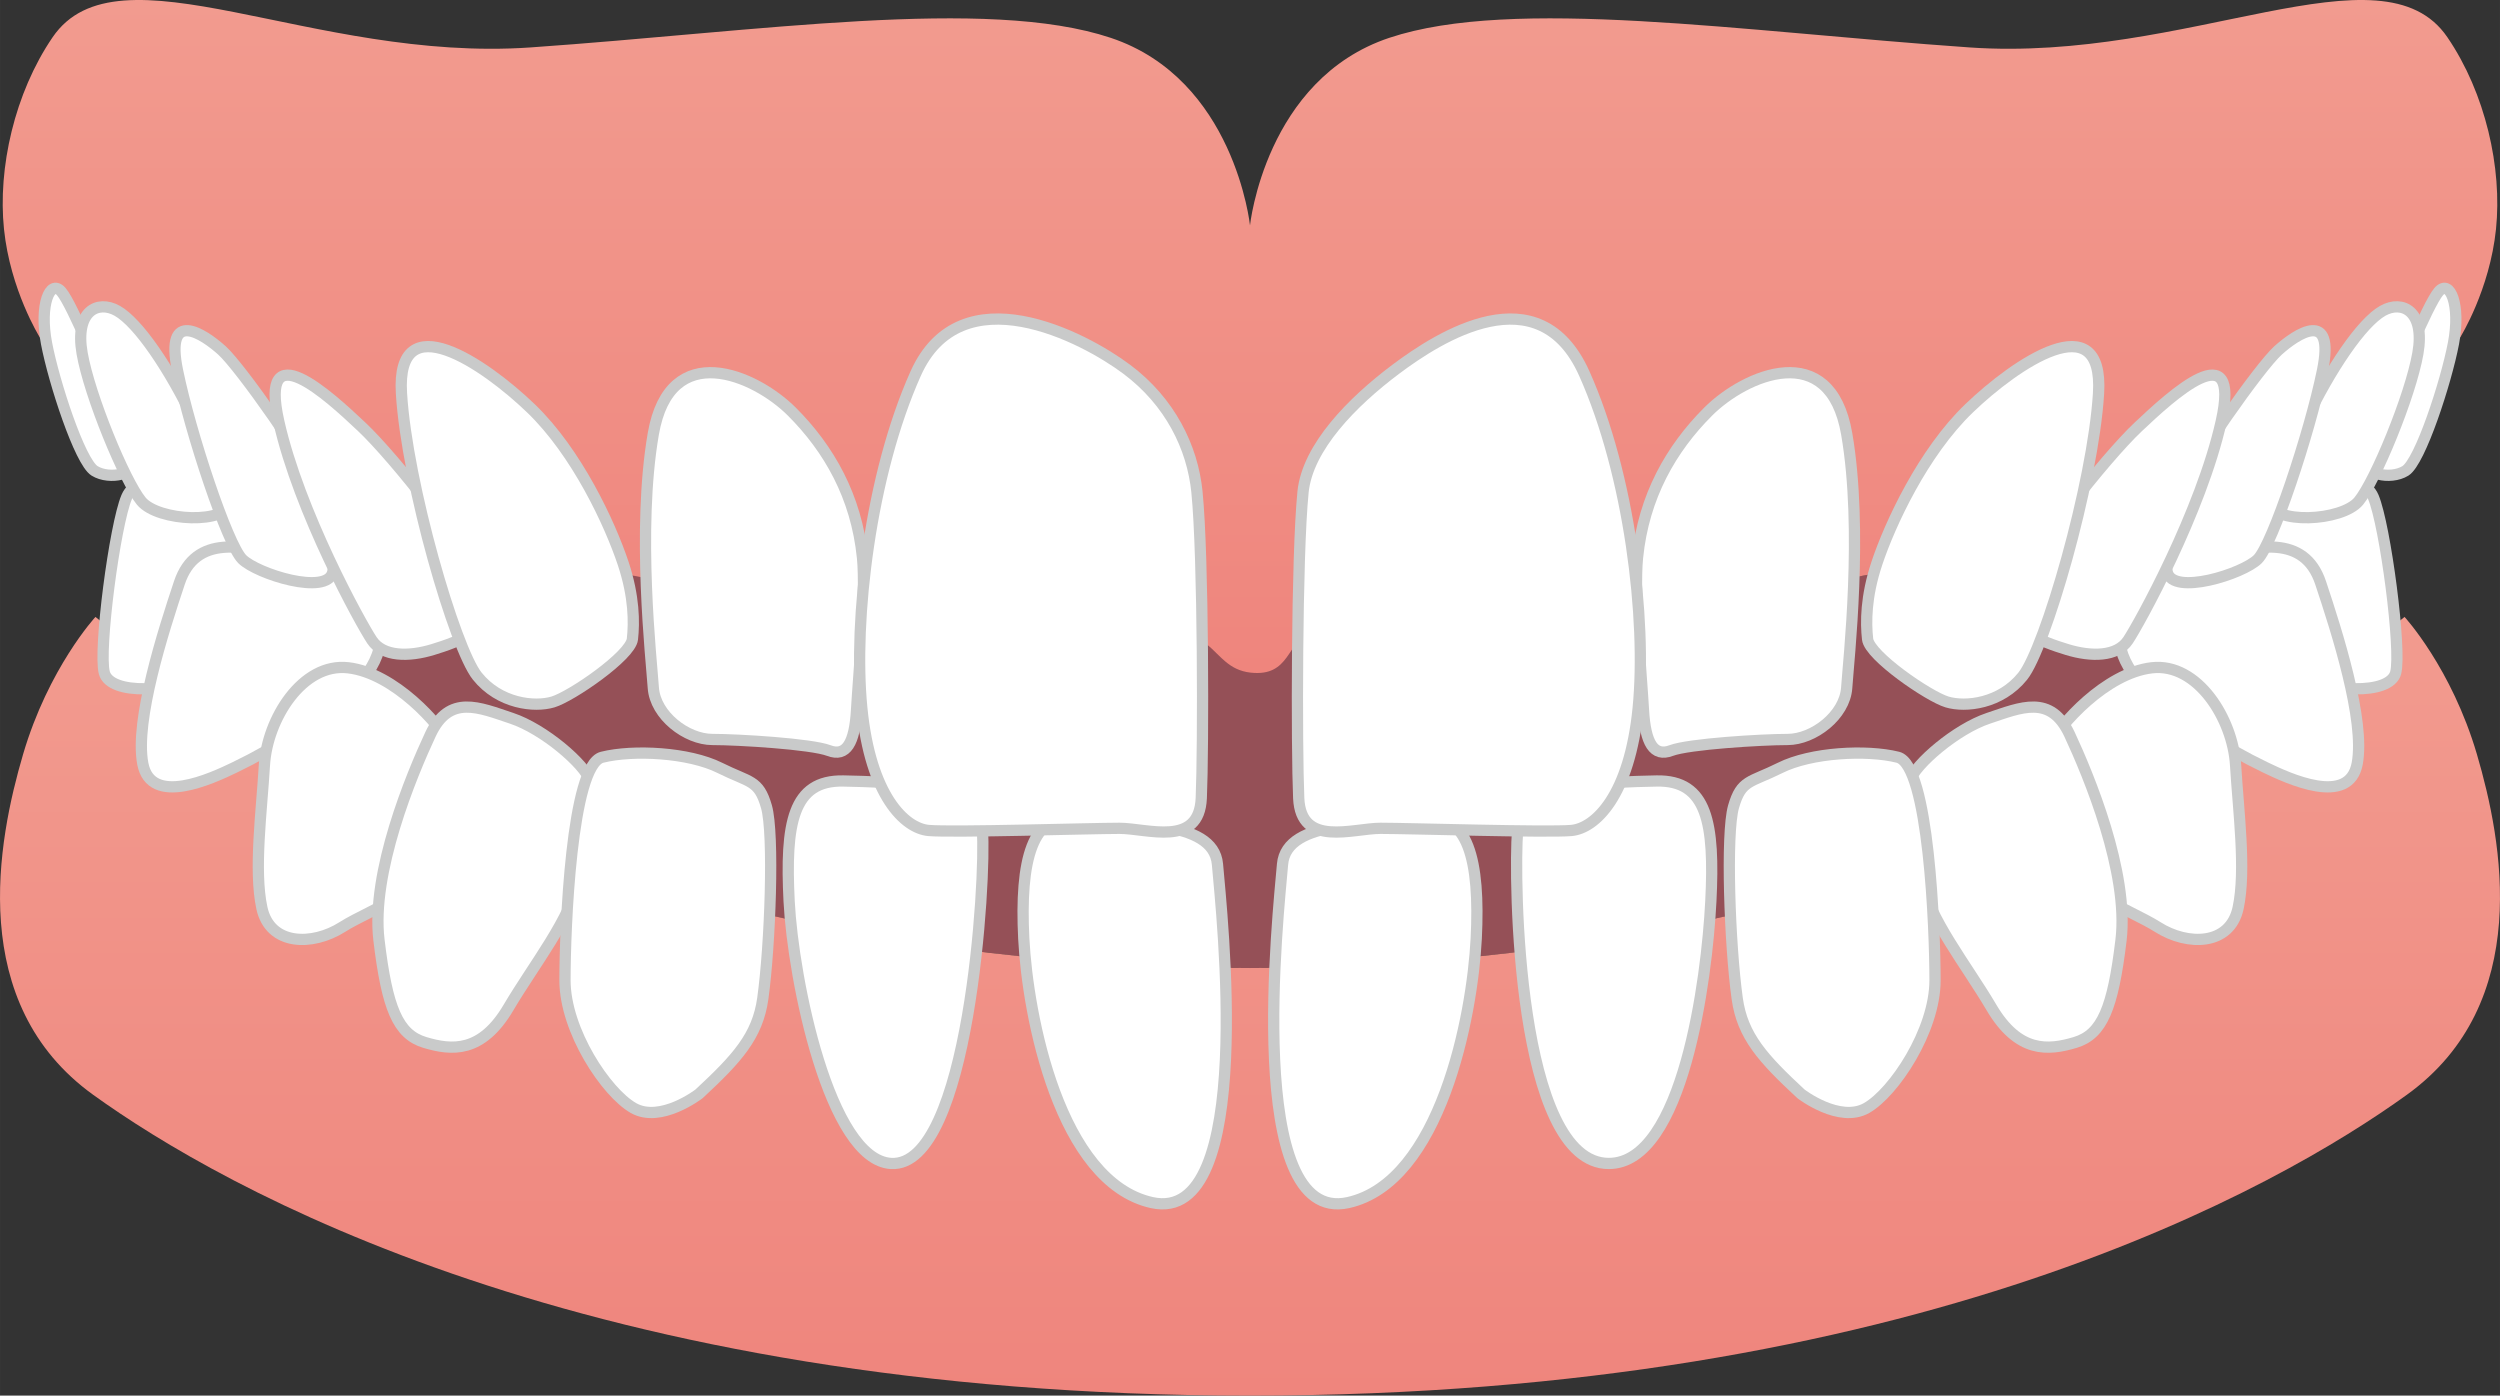
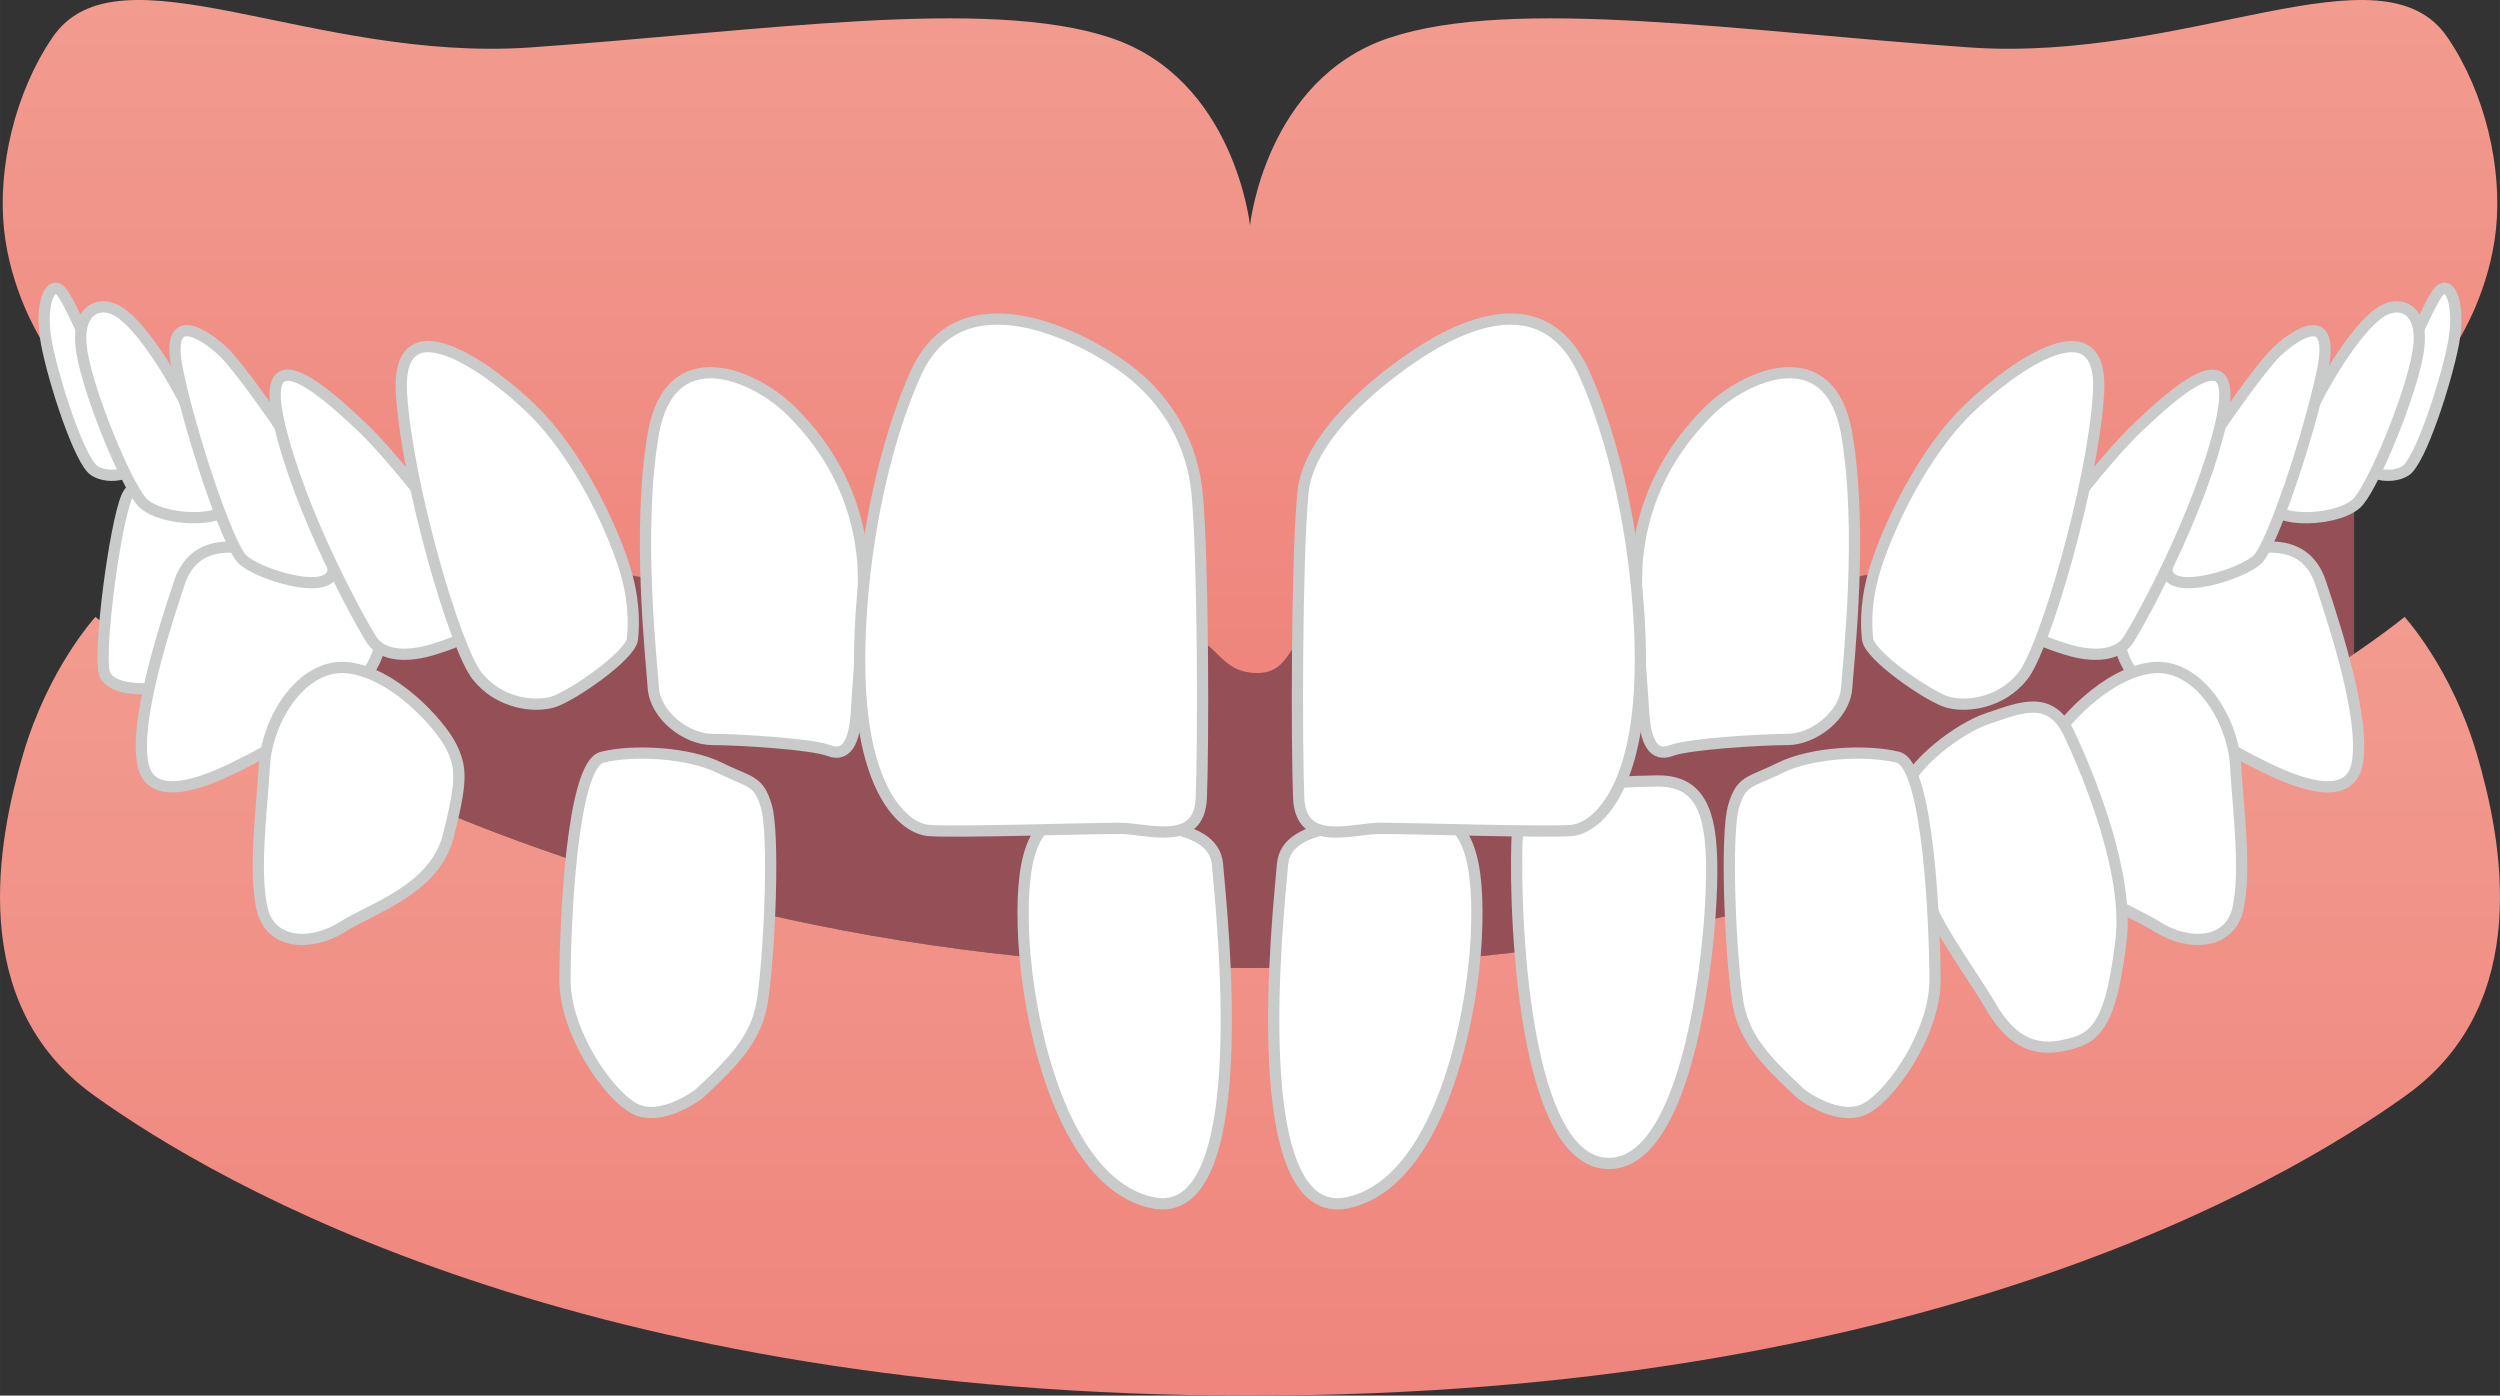
<svg xmlns="http://www.w3.org/2000/svg" xmlns:xlink="http://www.w3.org/1999/xlink" id="_レイヤー_1" data-name="レイヤー_1" width="111.089mm" height="62.015mm" viewBox="0 0 314.898 175.792">
  <rect x="0" y="0" width="314.898" height="175.792" fill="#333333" stroke="none" />
  <defs>
    <linearGradient id="_名称未設定グラデーション_3" data-name="名称未設定グラデーション 3" x1="157.449" y1="77.707" x2="157.449" y2="175.792" gradientUnits="userSpaceOnUse">
      <stop offset="0" stop-color="#f29b8f" />
      <stop offset="1" stop-color="#ef857d" />
    </linearGradient>
    <linearGradient id="_名称未設定グラデーション_3-2" data-name="名称未設定グラデーション 3" x1="157.449" y1="0" x2="157.449" y2="84.772" xlink:href="#_名称未設定グラデーション_3" />
  </defs>
  <g>
    <path d="M157.449,79.414c-76.365,0-119.367-17.093-139.072-28.033v30.981c16.653,11.357,65.434,39.572,139.072,39.572,73.638,0,122.418-28.214,139.072-39.572v-30.981c-19.705,10.939-62.706,28.033-139.072,28.033Z" style="fill: #955057;" />
    <path d="M157.449,121.934c-92.191,0-145.428-44.226-145.428-44.226,0,0-5.913,6.414-9.115,17.303s-7.169,31.374,8.843,42.902c16.012,11.529,61.798,37.88,145.7,37.88s129.688-26.351,145.7-37.88c16.012-11.529,12.045-32.014,8.843-42.902-3.202-10.888-9.115-17.303-9.115-17.303,0,0-53.236,44.226-145.428,44.226Z" style="fill: url(#_名称未設定グラデーション_3);" />
    <path d="M154.333,83.313c-1.171-.984-2.066-2.23-3.59-2.942-2.466-1.152-4.401-1.051-7.4-1.157-7.212-.256-14.414-.578-21.61-1.138-30.804-2.398-62.165-7.939-90.615-20.421-6.968-3.057-21.738-8.163-26.133-15.207-.005-.008-3.693-5.921-4.484-13.594C-.289,21.177,1.821,11.738,6.625,4.693c8.235-12.079,32.664,3.202,60.205,1.281,28.833-2.012,57.446-6.419,73.066-1.212,15.621,5.207,17.553,23.629,17.553,23.629,0,0,1.932-18.422,17.553-23.629,15.621-5.207,44.234-.799,73.066,1.212,27.54,1.921,51.969-13.36,60.205-1.281,4.804,7.045,6.914,16.484,6.123,24.162-.791,7.678-4.484,13.594-4.484,13.594-.842.774-1.772,1.457-2.684,2.145-13.338,10.068-29.854,16.375-45.669,21.225-15.591,4.782-31.649,7.979-47.806,10.114-10.308,1.361-20.673,2.275-31.055,2.828-4.542.242-13.585-1.288-17.574.651-3.044,1.48-2.62,5.847-7.573,5.316-1.424-.152-2.39-.718-3.218-1.414Z" style="fill: url(#_名称未設定グラデーション_3-2);" />
  </g>
-   <path d="M276.256,70.302c.905-3.033,4.647-5.514,9.188-7.876,4.688-2.438,12.001-3.375,13.501.188,1.5,3.563,3.563,19.314,2.813,22.127-.75,2.813-8.438,2.625-13.501-.188-3.813-2.118-12.907-11.218-12.001-14.251Z" style="fill: #fff; stroke: #c9caca; stroke-linecap: round; stroke-linejoin: round; stroke-width: 1.417px;" />
  <path d="M267.27,77.868c1.363-4.431,5.946-5.817,11.4-7.521,5.454-1.704,11.589-3.068,13.634,3.068,2.045,6.135,5.632,17.316,4.609,22.769-1.023,5.453-8.671,1.878-11.568.482-5.518-2.659-8.872-5.164-12.621-7.891-3.749-2.727-6.817-6.476-5.454-10.907Z" style="fill: #fff; stroke: #c9caca; stroke-linecap: round; stroke-linejoin: round; stroke-width: 1.417px;" />
  <path d="M258.076,94c1.363-2.727,7.158-9.203,12.952-9.885s10.225,6.476,10.566,12.271c.341,5.794,1.342,13.205.32,17.976-1.022,4.772-6.373,4.796-10.122,2.41-3.749-2.386-11.671-4.707-13.375-11.524-1.704-6.817-1.704-8.521-.341-11.248Z" style="fill: #fff; stroke: #c9caca; stroke-linecap: round; stroke-linejoin: round; stroke-width: 1.417px;" />
  <path d="M240.576,98.314c.682-2.045,5.794-6.476,9.885-7.839,4.09-1.363,7.839-3.068,10.225,2.045,2.386,5.113,7.499,17.383,6.476,25.904-1.023,8.521-2.36,11.86-5.769,12.883-3.408,1.023-7.158,1.363-10.566-4.431-3.091-5.255-7.865-11.178-8.888-16.291-1.022-5.113-2.045-10.225-1.363-12.27Z" style="fill: #fff; stroke: #c9caca; stroke-linecap: round; stroke-linejoin: round; stroke-width: 1.417px;" />
  <path d="M226.855,137.786s4.84,3.734,8.263,1.778c3.423-1.956,8.616-9.732,8.616-16.088,0-6.357-.77-27.116-4.682-28.094-3.912-.978-10.917-.614-14.829,1.342-3.762,1.881-4.89,1.467-5.868,4.89-.978,3.423-.474,17.404.462,24.15.659,4.755,3.265,7.591,8.037,12.022Z" style="fill: #fff; stroke: #c9caca; stroke-linecap: round; stroke-linejoin: round; stroke-width: 1.417px;" />
  <path d="M202.65,146.55c9.347-.009,12.357-23.24,12.846-33.019.489-9.779-.413-15.293-6.845-15.158-5.947.125-17.005.36-17.494,6.228-.489,5.868-.103,41.96,11.493,41.949Z" style="fill: #fff; stroke: #c9caca; stroke-linecap: round; stroke-linejoin: round; stroke-width: 1.417px;" />
  <path d="M169.808,151.479c11.614-2.581,15.647-23.471,16.136-33.25.489-9.779-.978-16.136-6.846-15.158-5.868.978-17.064-.059-17.552,5.808-.489,5.868-4.94,45.533,8.262,42.6Z" style="fill: #fff; stroke: #c9caca; stroke-linecap: round; stroke-linejoin: round; stroke-width: 1.417px;" />
  <path d="M38.642,70.302c-.905-3.033-4.647-5.514-9.188-7.876-4.688-2.438-12.001-3.375-13.501.188-1.5,3.563-3.563,19.314-2.813,22.127.75,2.813,8.438,2.625,13.501-.188,3.813-2.118,12.907-11.218,12.001-14.251Z" style="fill: #fff; stroke: #c9caca; stroke-linecap: round; stroke-linejoin: round; stroke-width: 1.417px;" />
  <path d="M47.627,77.868c-1.363-4.431-5.946-5.817-11.4-7.521-5.454-1.704-11.589-3.068-13.634,3.068-2.045,6.135-5.632,17.316-4.609,22.769,1.022,5.453,8.671,1.878,11.568.482,5.518-2.659,8.872-5.164,12.621-7.891,3.749-2.727,6.817-6.476,5.454-10.907Z" style="fill: #fff; stroke: #c9caca; stroke-linecap: round; stroke-linejoin: round; stroke-width: 1.417px;" />
  <path d="M56.822,94c-1.363-2.727-7.158-9.203-12.952-9.885-5.794-.682-10.225,6.476-10.566,12.271-.341,5.794-1.342,13.205-.32,17.976,1.023,4.772,6.373,4.796,10.122,2.41,3.749-2.386,11.671-4.707,13.375-11.524,1.704-6.817,1.704-8.521.341-11.248Z" style="fill: #fff; stroke: #c9caca; stroke-linecap: round; stroke-linejoin: round; stroke-width: 1.417px;" />
-   <path d="M74.322,98.314c-.682-2.045-5.794-6.476-9.885-7.839-4.09-1.363-7.84-3.068-10.225,2.045-2.386,5.113-7.499,17.383-6.476,25.904,1.022,8.521,2.36,11.86,5.769,12.883,3.409,1.023,7.158,1.363,10.566-4.431,3.091-5.255,7.865-11.178,8.888-16.291,1.023-5.113,2.045-10.225,1.363-12.27Z" style="fill: #fff; stroke: #c9caca; stroke-linecap: round; stroke-linejoin: round; stroke-width: 1.417px;" />
  <path d="M88.043,137.786s-4.84,3.734-8.263,1.778-8.616-9.732-8.616-16.088c0-6.357.77-27.116,4.682-28.094,3.912-.978,10.917-.614,14.829,1.342,3.762,1.881,4.89,1.467,5.868,4.89.978,3.423.474,17.404-.461,24.15-.659,4.755-3.265,7.591-8.037,12.022Z" style="fill: #fff; stroke: #c9caca; stroke-linecap: round; stroke-linejoin: round; stroke-width: 1.417px;" />
-   <path d="M112.244,146.55c-7.778-.444-12.357-23.24-12.846-33.019-.489-9.779.413-15.293,6.846-15.158,5.947.125,17.005.36,17.494,6.228.489,5.868-1.66,42.511-11.493,41.949Z" style="fill: #fff; stroke: #c9caca; stroke-linecap: round; stroke-linejoin: round; stroke-width: 1.417px;" />
  <path d="M145.09,151.479c-11.614-2.581-15.647-23.471-16.136-33.25-.489-9.779.978-16.136,6.846-15.158,5.868.978,17.063-.059,17.552,5.808.489,5.868,4.94,45.533-8.262,42.6Z" style="fill: #fff; stroke: #c9caca; stroke-linecap: round; stroke-linejoin: round; stroke-width: 1.417px;" />
  <path d="M300.425,51.398c1.282-3.076,5.352-13.032,6.749-14.661s2.793,1.629,1.862,6.516c-.931,4.887-4.189,14.894-6.05,16.057-1.862,1.164-5.585.466-4.654-1.629.931-2.094.931-3.491,2.094-6.283Z" style="fill: #fff; stroke: #c9caca; stroke-linecap: round; stroke-linejoin: round; stroke-width: 1.417px;" />
  <path d="M290.361,53.109c3.177-6.652,7.117-12.469,9.774-13.963,2.443-1.373,5.352,0,4.422,5.352-.931,5.352-5.352,16.057-7.447,18.617-2.094,2.56-10.938,3.025-11.403,0s3.208-6.978,4.654-10.007Z" style="fill: #fff; stroke: #c9caca; stroke-linecap: round; stroke-linejoin: round; stroke-width: 1.417px;" />
  <path d="M274.385,62.285c1.837-4.082,10.239-16.057,12.566-18.152,2.327-2.094,7.214-5.352,5.585,2.56-1.629,7.912-6.283,21.875-8.145,23.737s-10.705,4.654-11.403,1.629c-.698-3.025-.698-5.12,1.396-9.774Z" style="fill: #fff; stroke: #c9caca; stroke-linecap: round; stroke-linejoin: round; stroke-width: 1.417px;" />
  <path d="M253.619,74.6c2.061-4.895,11.506-16.859,15.695-20.815,4.189-3.956,13.032-12.101,10.472-.698-2.56,11.403-10.343,25.469-11.739,27.563s-4.654,2.094-7.679,1.164c-3.025-.931-8.61-2.793-6.749-7.214Z" style="fill: #fff; stroke: #c9caca; stroke-linecap: round; stroke-linejoin: round; stroke-width: 1.417px;" />
  <path d="M236.404,70.966c1.654-4.961,5.818-13.963,11.636-19.548,5.818-5.585,16.988-13.265,16.29-1.862-.698,11.403-6.749,32.114-9.541,35.605-2.792,3.491-7.214,3.956-9.541,3.258-2.327-.698-9.774-5.818-10.007-7.912-.233-2.094-.233-5.352,1.164-9.541Z" style="fill: #fff; stroke: #c9caca; stroke-linecap: round; stroke-linejoin: round; stroke-width: 1.417px;" />
  <path d="M206.26,70.235c.77-7.697,4.24-13.73,8.895-18.384,4.654-4.654,15.359-9.308,17.454,2.792,2.094,12.101.233,28.494,0,31.985-.233,3.491-4.189,6.516-7.447,6.516s-12.475.562-14.661,1.396c-2.186.834-3.258-.931-3.491-5.12s-1.215-14.531-.75-19.186Z" style="fill: #fff; stroke: #c9caca; stroke-linecap: round; stroke-linejoin: round; stroke-width: 1.417px;" />
  <path d="M164.127,61.991c.568-5.678,6.243-11.4,11.671-15.471,5.428-4.071,18.065-12.214,23.765.543,5.7,12.757,7.871,30.942,6.786,42.071-1.086,11.128-5.428,15.2-8.414,15.471-2.986.271-20.508-.271-24.036-.271-3.529,0-10.043,2.443-10.314-3.8s-.271-30.4.543-38.542Z" style="fill: #fff; stroke: #c9caca; stroke-linecap: round; stroke-linejoin: round; stroke-width: 1.417px;" />
  <path d="M14.473,51.398c-1.282-3.076-5.352-13.032-6.749-14.661-1.396-1.629-2.793,1.629-1.862,6.516.931,4.887,4.189,14.894,6.05,16.057,1.862,1.164,5.585.466,4.654-1.629-.931-2.094-.931-3.491-2.094-6.283Z" style="fill: #fff; stroke: #c9caca; stroke-linecap: round; stroke-linejoin: round; stroke-width: 1.417px;" />
  <path d="M24.537,53.109c-3.177-6.652-7.117-12.469-9.774-13.963-2.443-1.373-5.352,0-4.421,5.352.931,5.352,5.352,16.057,7.447,18.617,2.094,2.56,10.937,3.025,11.403,0,.466-3.025-3.208-6.978-4.654-10.007Z" style="fill: #fff; stroke: #c9caca; stroke-linecap: round; stroke-linejoin: round; stroke-width: 1.417px;" />
  <path d="M40.513,62.285c-1.837-4.082-10.239-16.057-12.566-18.152s-7.214-5.352-5.585,2.56c1.629,7.912,6.283,21.875,8.145,23.737,1.862,1.862,10.705,4.654,11.403,1.629.698-3.025.698-5.12-1.396-9.774Z" style="fill: #fff; stroke: #c9caca; stroke-linecap: round; stroke-linejoin: round; stroke-width: 1.417px;" />
  <path d="M61.279,74.6c-2.061-4.895-11.506-16.859-15.695-20.815-4.189-3.956-13.032-12.101-10.472-.698,2.56,11.403,10.343,25.469,11.739,27.563,1.396,2.094,4.654,2.094,7.68,1.164,3.025-.931,8.61-2.793,6.749-7.214Z" style="fill: #fff; stroke: #c9caca; stroke-linecap: round; stroke-linejoin: round; stroke-width: 1.417px;" />
  <path d="M78.494,70.966c-1.654-4.961-5.818-13.963-11.636-19.548s-16.988-13.265-16.29-1.862c.698,11.403,6.749,32.114,9.541,35.605,2.793,3.491,7.214,3.956,9.541,3.258,2.327-.698,9.774-5.818,10.007-7.912.233-2.094.233-5.352-1.163-9.541Z" style="fill: #fff; stroke: #c9caca; stroke-linecap: round; stroke-linejoin: round; stroke-width: 1.417px;" />
  <path d="M108.638,70.235c-.77-7.697-4.24-13.73-8.895-18.384-4.654-4.654-15.359-9.308-17.453,2.792-2.094,12.101-.233,28.494,0,31.985.233,3.491,4.189,6.516,7.447,6.516,3.258,0,12.475.562,14.661,1.396s3.258-.931,3.491-5.12,1.215-14.531.75-19.186Z" style="fill: #fff; stroke: #c9caca; stroke-linecap: round; stroke-linejoin: round; stroke-width: 1.417px;" />
  <path d="M150.771,61.991c-.568-5.678-3.408-11.4-8.837-15.471-5.428-4.071-20.9-12.214-26.6.543-5.7,12.757-7.871,30.942-6.786,42.071,1.086,11.128,5.428,15.2,8.414,15.471,2.986.271,20.508-.271,24.036-.271,3.528,0,10.043,2.443,10.314-3.8.272-6.243.272-30.4-.543-38.542Z" style="fill: #fff; stroke: #c9caca; stroke-linecap: round; stroke-linejoin: round; stroke-width: 1.417px;" />
</svg>